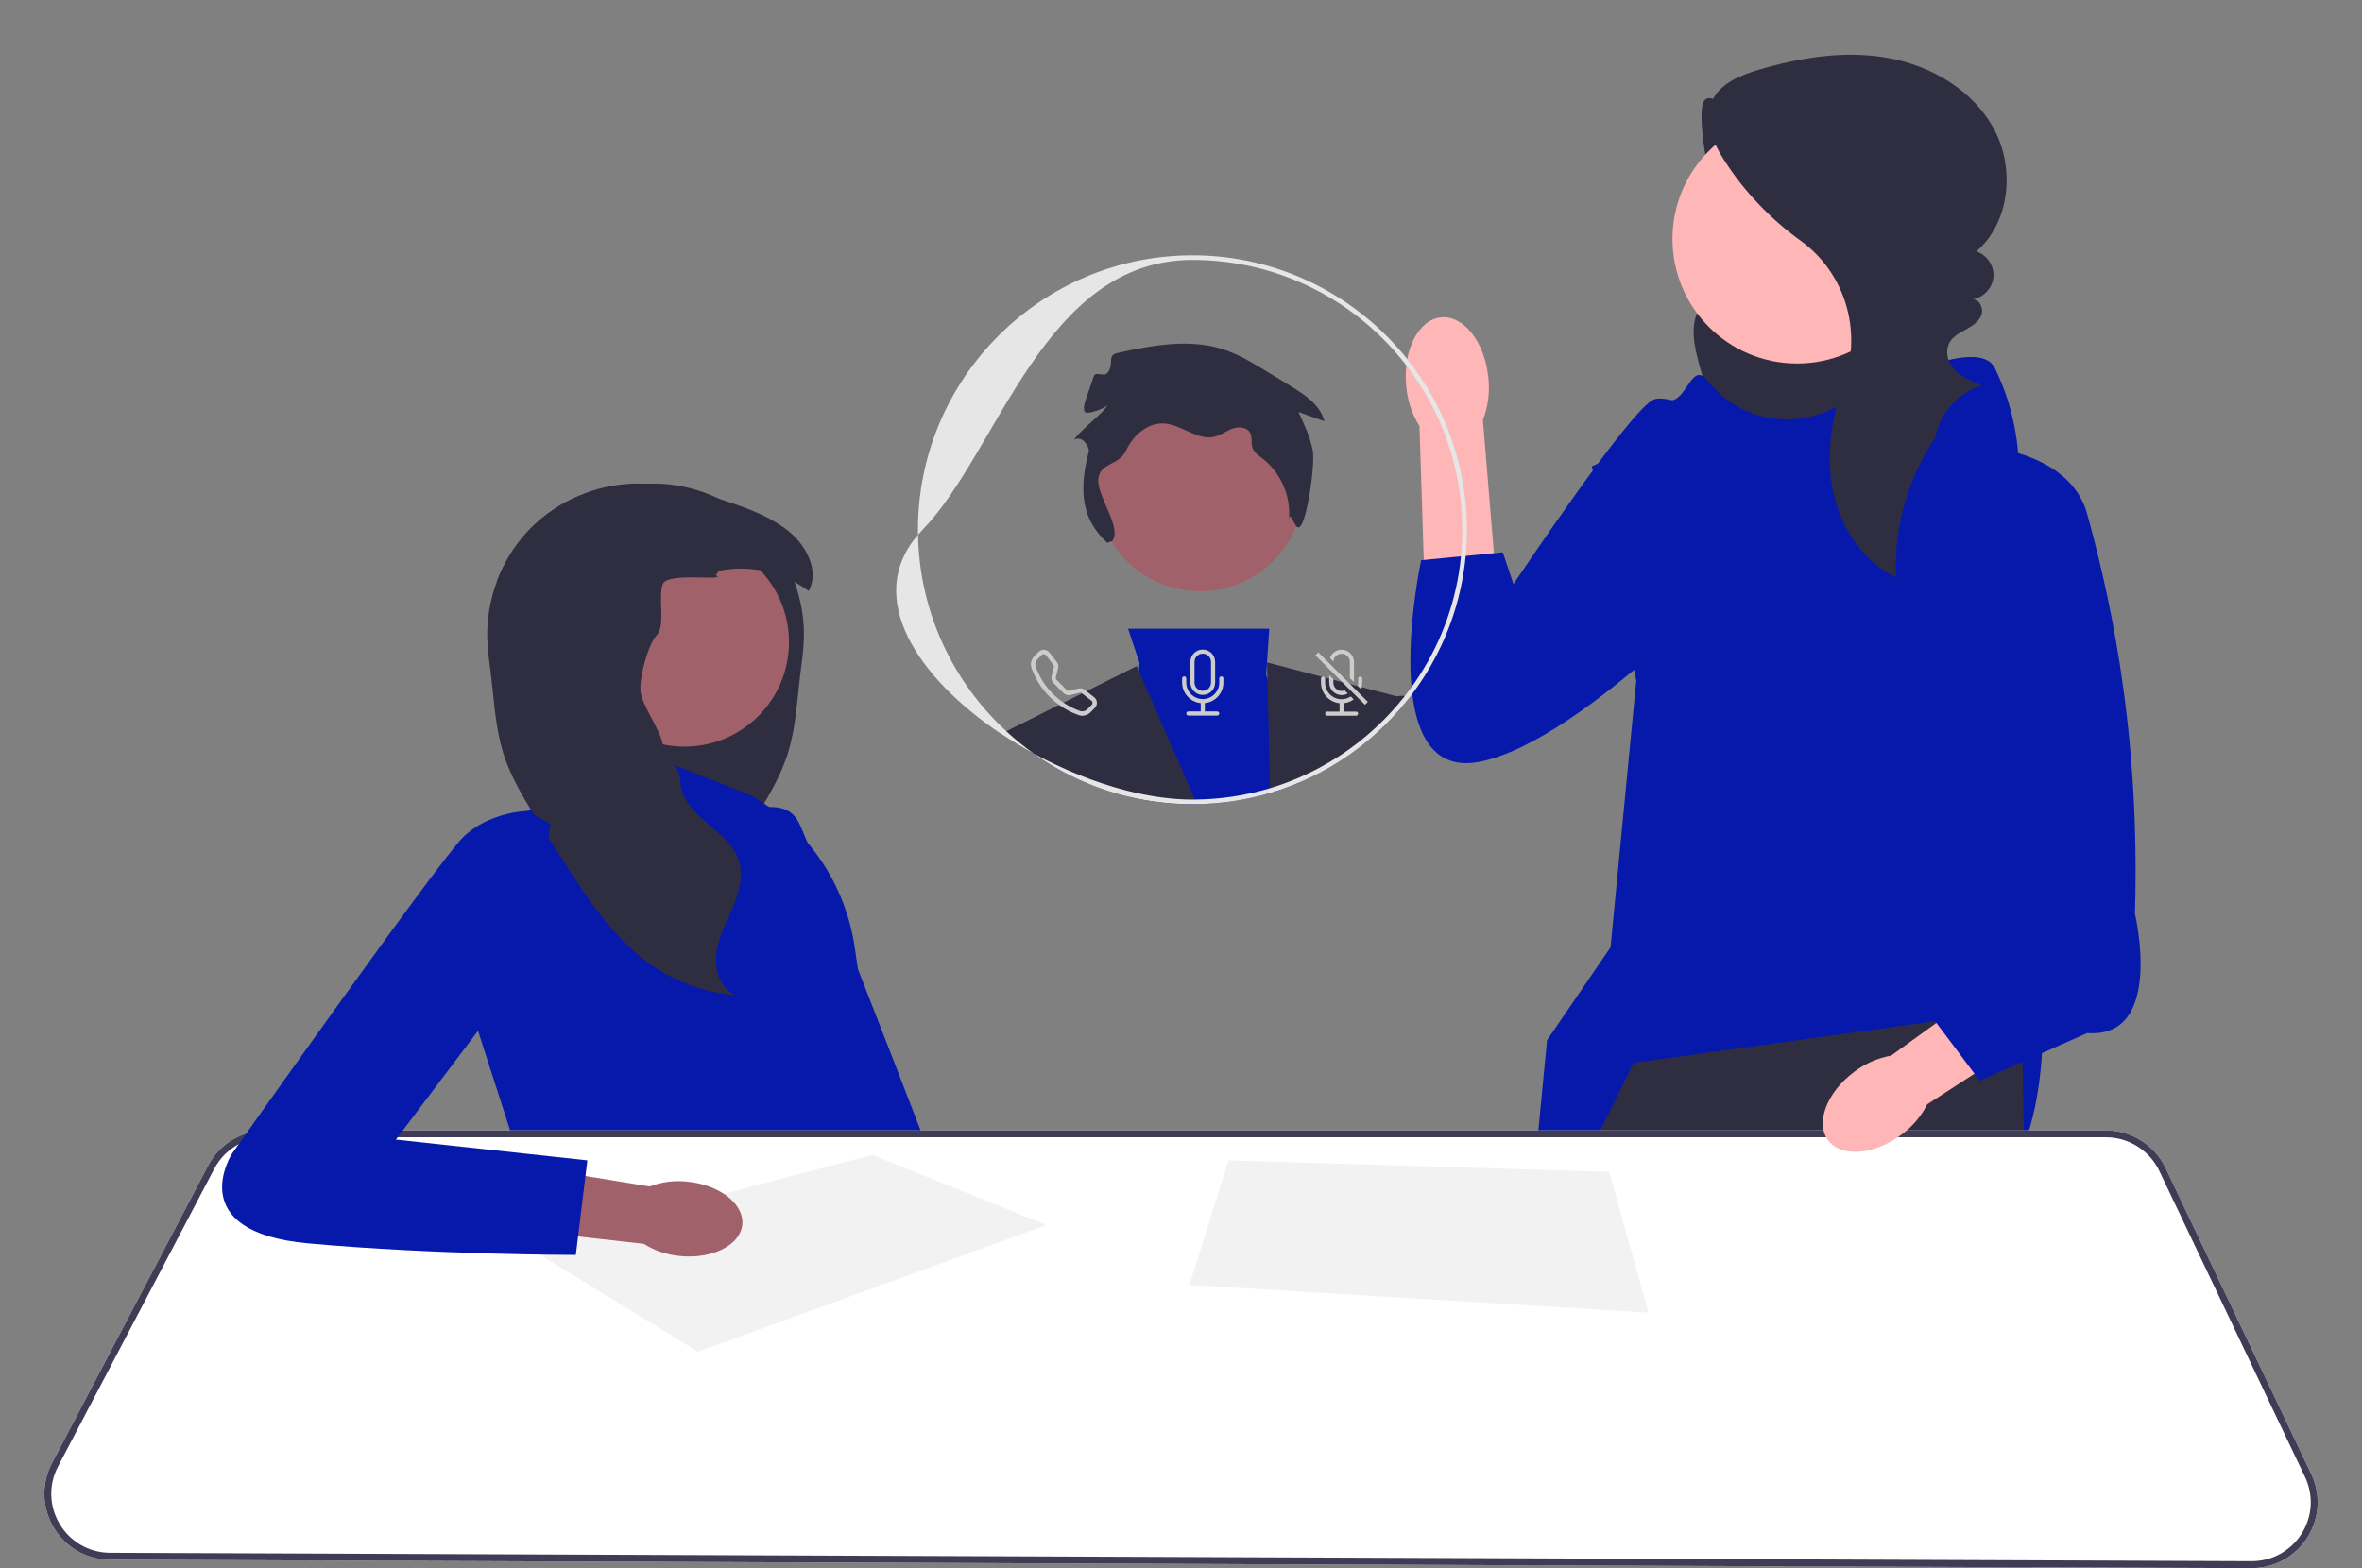
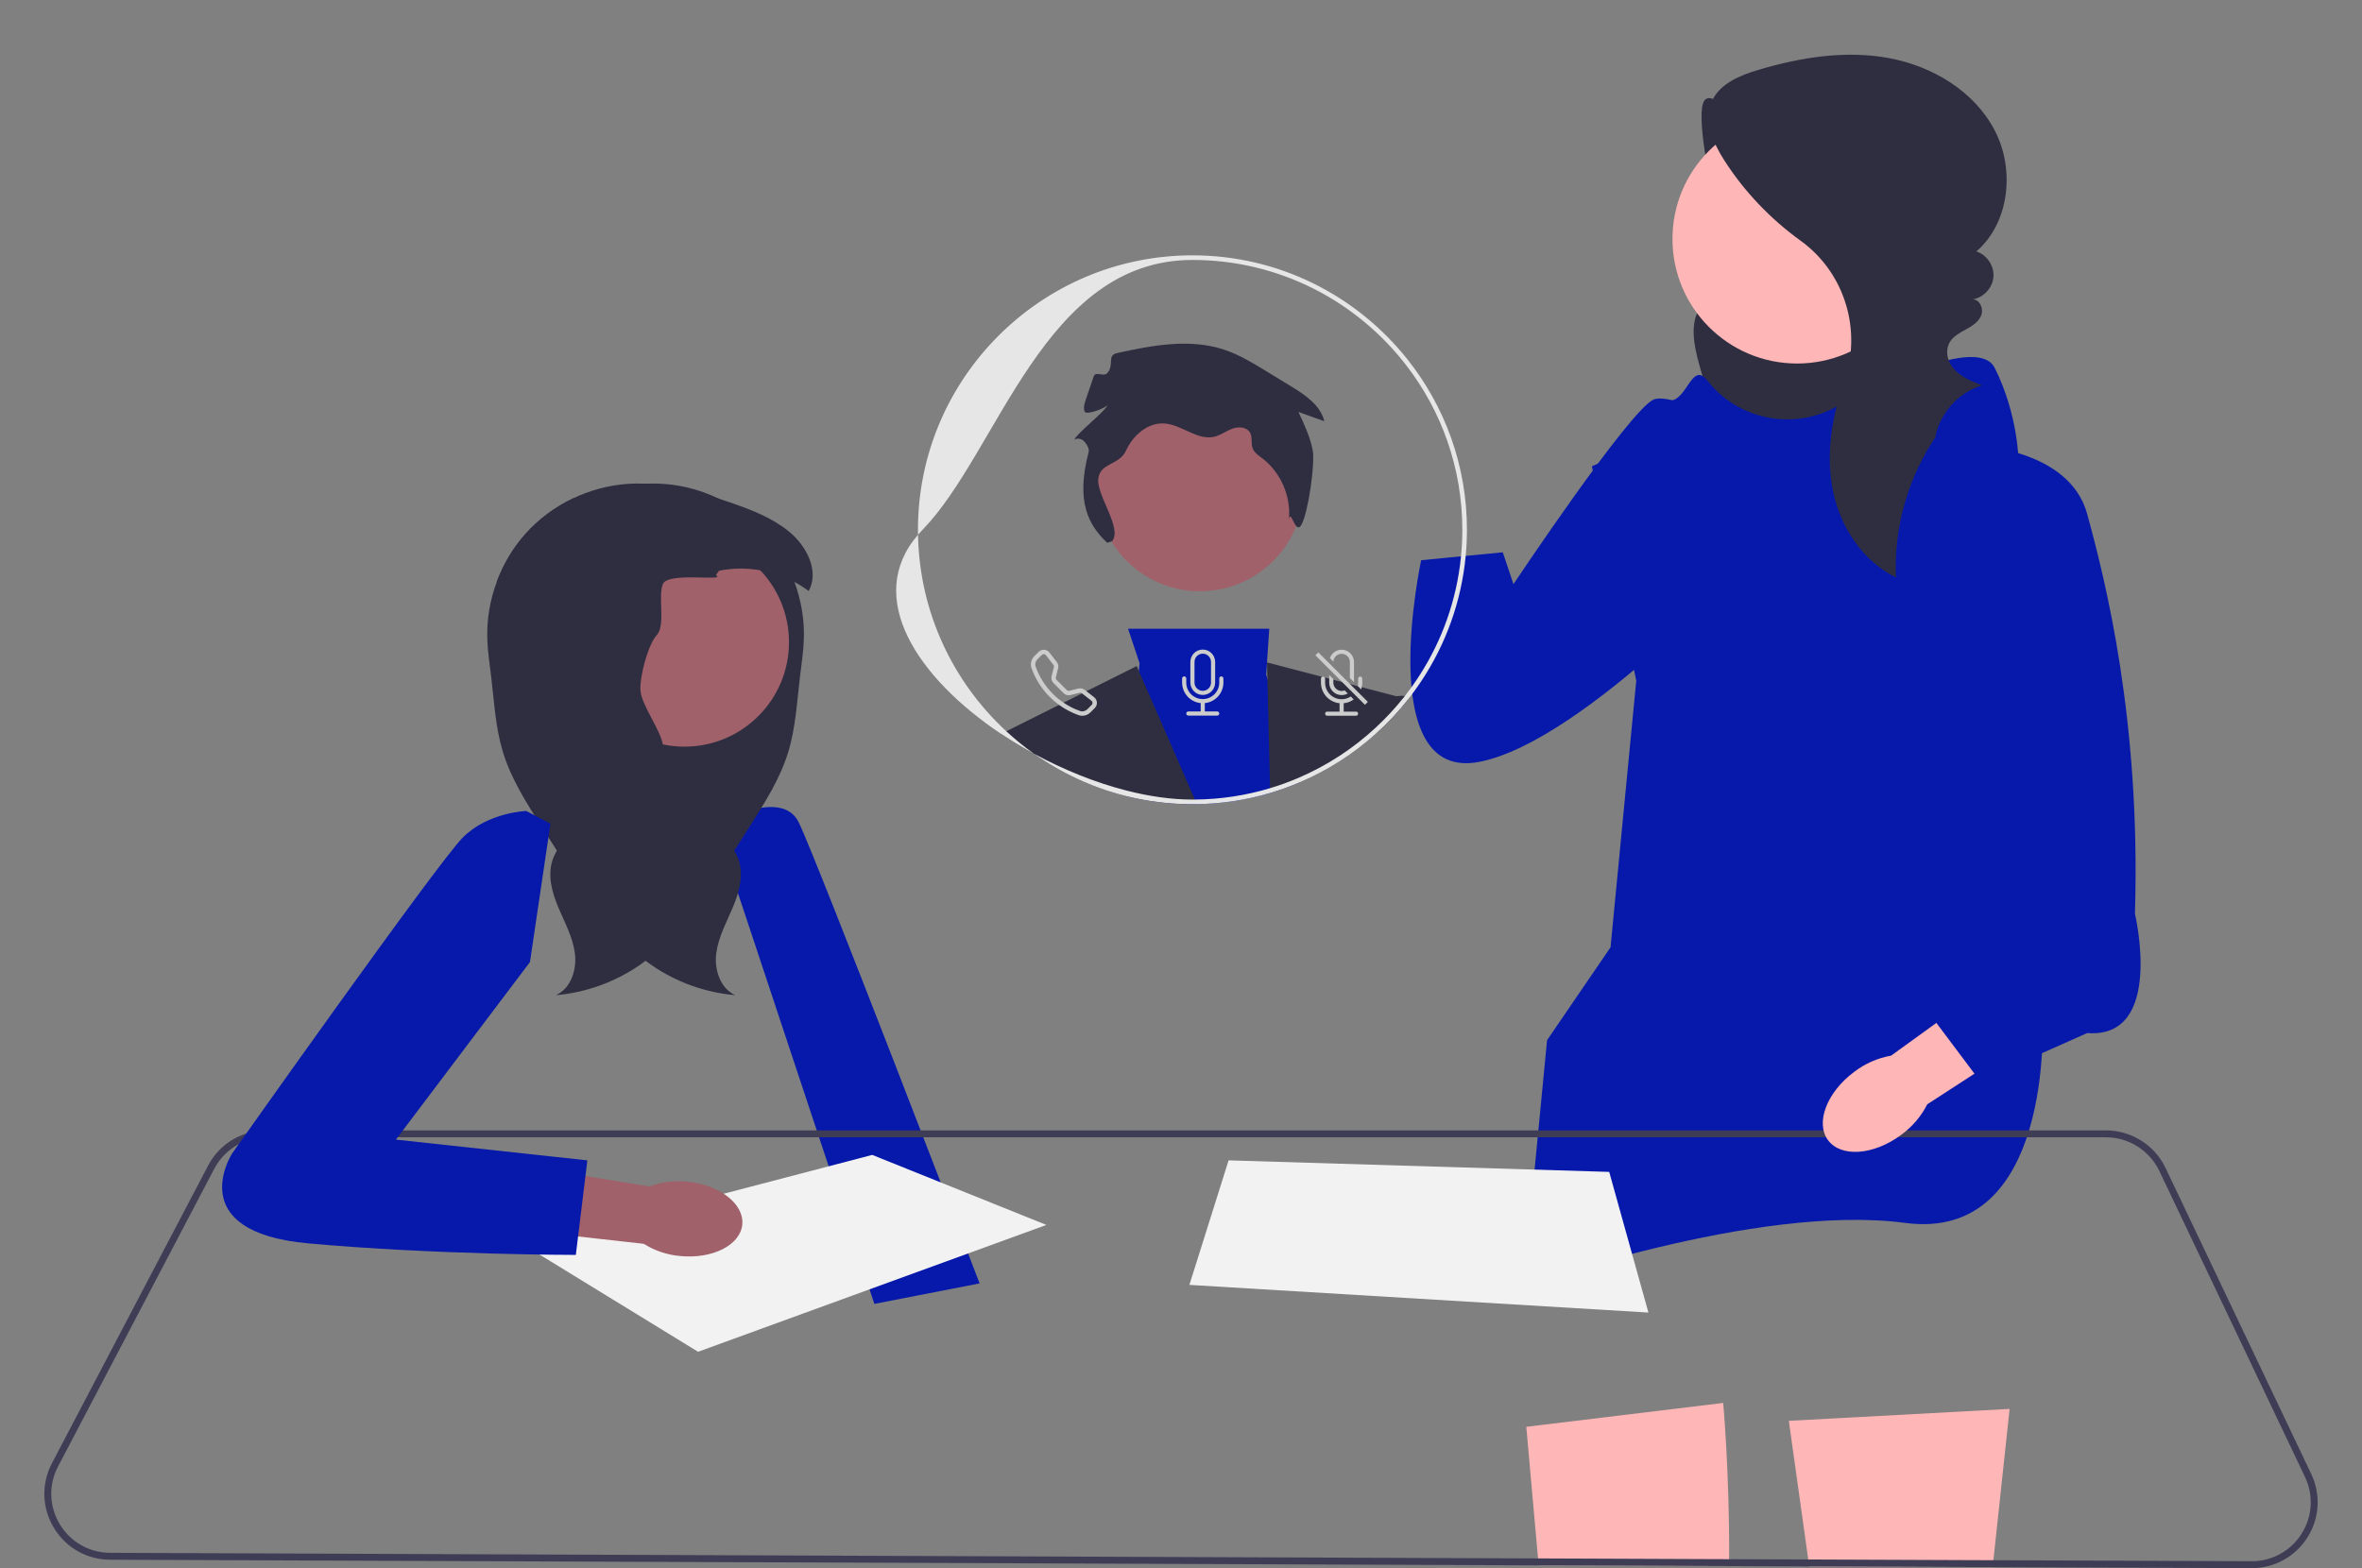
<svg xmlns="http://www.w3.org/2000/svg" width="100%" height="100%" viewBox="0 0 1024 680" version="1.1" xml:space="preserve" style="fill-rule:evenodd;clip-rule:evenodd;stroke-linejoin:round;stroke-miterlimit:2;">
  <rect x="0" y="0" width="1024" height="680" fill="#808080" stroke="none" />
  <g transform="matrix(1,0,0,1,19.22,23.73)">
    <path d="M741.278,25.355C733.832,29.539 721.815,12.989 719.091,21.084C716.368,29.18 722.964,61.844 726.367,69.678C728.058,73.572 730.449,77.133 732.109,81.041C733.769,84.948 734.659,89.441 733.192,93.425C730.639,100.358 722.213,103.179 718.035,109.272C713.17,116.369 715.135,125.929 717.41,134.228C719.37,141.381 721.459,148.598 725.233,154.983C729.007,161.368 734.697,166.928 741.807,169.04C750.859,171.73 760.534,168.534 769.26,164.925C777.65,161.455 785.95,157.522 793.086,151.909C800.222,146.296 806.176,138.845 808.67,130.115C811.799,119.165 809.185,107.182 803.768,97.164C798.35,87.147 790.336,78.802 782.113,70.923C768.264,57.653 753.526,45.311 738.03,34.007L741.278,25.355Z" style="fill:rgb(47,46,65);fill-rule:nonzero;" />
  </g>
  <g transform="matrix(1,0,0,1,19.22,23.73)">
    <path d="M852.012,587.22L844.982,652.83L844.662,655.83L765.132,655.52L764.712,652.51L756.292,592.39L852.012,587.22Z" style="fill:rgb(255,182,182);fill-rule:nonzero;" />
  </g>
  <g transform="matrix(1,0,0,1,19.22,23.73)">
    <path d="M730.412,652.38C730.412,653.37 730.402,654.37 730.392,655.38L647.832,655.06L647.563,652.05L642.472,594.98L727.842,584.63C727.842,584.63 730.592,614.9 730.412,652.38L730.412,652.38Z" style="fill:rgb(255,182,182);fill-rule:nonzero;" />
  </g>
  <g transform="matrix(1,0,0,1,19.22,23.73)">
    <path d="M721.223,141.579C734.338,158.099 757.459,162.887 776.119,153.053C802.755,139.017 839.121,122.93 845.548,135.785C855.896,156.481 855.896,176.566 855.896,176.566L866.244,417.769C866.244,417.769 871.418,515.159 806.743,506.563C742.068,497.967 641.174,534.185 641.174,534.185L651.48,427.33L678.999,387.042L690.147,271.458L670.925,178.47L694.208,168.122C694.208,168.122 696.795,150.013 704.556,150.013C712.317,150.013 714.191,132.617 721.015,141.315C721.083,141.402 721.153,141.49 721.223,141.579L721.223,141.579Z" style="fill:rgb(7,25,170);fill-rule:nonzero;" />
  </g>
  <g transform="matrix(1,0,0,1,19.22,23.73)">
-     <path d="M861.532,655.9L844.662,655.83L765.132,655.52L754.782,655.48L754.182,652.47L738.182,571.7L735.682,652.4L735.592,655.4L730.392,655.38L647.832,655.06L641.912,655.03L641.892,652.03L641.542,594.99L641.222,542.17L641.172,534.18L641.182,534.17L665.902,484.06L673.112,469.44L674.592,466.44L689.032,437.17L819.692,419.08L821.692,418.8L857.192,413.89L857.452,428.44L857.602,436.7L858.132,466.44L858.192,469.44L858.252,472.87L861.472,652.89L861.532,655.9Z" style="fill:rgb(47,46,65);fill-rule:nonzero;" />
-   </g>
+     </g>
  <g transform="matrix(1,0,0,1,19.22,23.73)">
    <circle cx="759.877" cy="79.879" r="54.028" style="fill:rgb(255,182,182);" />
  </g>
  <g transform="matrix(1,0,0,1,19.22,23.73)">
    <path d="M820.782,164.494C808.172,182.482 801.723,204.707 802.746,226.651C788.449,219.726 778.799,205.093 775.515,189.549C772.231,174.006 774.736,157.685 780.014,142.701C780.067,142.551 780.12,142.401 780.173,142.252C788.186,119.761 780.741,94.623 761.386,80.642C748.331,71.211 737.009,59.38 728.318,45.818C723.412,38.161 719.242,28.557 722.907,20.235C726.285,12.566 735.009,8.982 743.038,6.584C761.37,1.108 780.849,-2.008 799.666,1.457C818.483,4.922 836.597,15.743 845.491,32.684C854.384,49.625 852.054,72.745 837.619,85.304C842.172,86.776 845.393,91.602 845.006,96.371C844.62,101.14 840.663,105.383 835.933,106.102C839.019,105.993 840.841,110.058 839.74,112.943C838.64,115.829 835.802,117.621 833.094,119.106C829.237,121.222 824.962,123.434 824.946,128.974C824.939,131.195 825.731,133.351 827.025,135.156C830.161,139.531 835.225,141.501 840.099,143.351C829.79,146.388 821.569,155.602 819.723,166.19L820.782,164.494L820.782,164.494Z" style="fill:rgb(47,46,65);fill-rule:nonzero;" />
  </g>
  <g transform="matrix(1,0,0,1,19.22,23.73)">
-     <path id="uuid-949a288c-1385-4c96-9df8-4f861626eeb5-420" d="M590.399,143.593C588.924,128.124 595.711,114.825 605.555,113.888C615.399,112.952 624.572,124.731 626.045,140.205C626.718,146.379 625.903,152.623 623.668,158.417L629.087,224.036L598.24,225.923L596.172,161.034C592.883,155.765 590.903,149.784 590.399,143.593L590.399,143.593Z" style="fill:rgb(255,182,182);fill-rule:nonzero;" />
    <path d="M758.461,174.722C758.461,174.722 708.065,145.077 697.689,149.524C687.313,153.97 636.916,229.565 636.916,229.565L632.283,215.77L596.896,219.19C596.896,219.19 576.144,315.536 622.094,306.643C668.044,297.749 743.639,214.743 743.639,214.743L758.461,174.722L758.461,174.722Z" style="fill:rgb(7,25,170);fill-rule:nonzero;" />
  </g>
  <g transform="matrix(1,0,0,1,19.22,23.73)">
    <path d="M290.895,334.007C290.895,334.007 319.35,317.325 327.013,332.793C334.676,348.262 405.471,532.797 405.471,532.797L359.851,541.679L290.895,334.007L290.895,334.007Z" style="fill:rgb(7,25,170);fill-rule:nonzero;" />
  </g>
  <g transform="matrix(1,0,0,1,19.22,23.73)">
    <path d="M228.832,223.77L230.173,225.68C225.173,228.566 224.435,235.85 226.78,241.135C229.125,246.42 233.664,250.337 237.59,254.582C241.516,258.828 245.095,264.086 244.731,269.86C244.323,276.352 239.029,281.7 238.292,288.166C237.226,297.581 245.992,305.841 245.557,315.31C245.229,322.54 239.668,328.349 234.152,333.038C229.836,336.716 225.137,340.411 222.224,345.154C221.424,346.46 220.758,347.854 220.27,349.346C218.094,356.079 220.145,363.416 222.908,369.926C225.661,376.437 229.17,382.796 230.031,389.814C230.884,396.83 228.237,404.931 221.78,407.809C234.641,406.707 247.192,402.222 257.841,394.93C258.8,394.272 259.733,393.597 260.657,392.905C275.757,381.535 286.362,365.112 296.568,349.106C297.411,347.792 298.246,346.468 299.09,345.154C301.355,341.592 303.629,338.039 305.903,334.477C312.387,324.299 318.951,313.968 322.486,302.439C325.737,291.807 326.287,280.571 327.62,269.531C328.268,264.122 329.121,258.73 329.281,253.285C329.538,244.91 328.108,236.498 325.195,228.637C322.344,220.91 318.062,213.707 312.547,207.578C306.898,201.298 299.987,196.191 292.384,192.514C285.021,188.952 277.009,186.74 268.846,186.127C266.111,185.923 263.384,185.888 260.657,186.012C249.901,186.456 239.269,189.174 228.93,192.514C221.327,196.191 214.416,201.298 208.767,207.578C203.251,213.707 198.97,220.91 196.119,228.637C206.032,223.344 217.809,221.523 228.832,223.77Z" style="fill:rgb(47,46,65);fill-rule:nonzero;" />
  </g>
  <g transform="matrix(1,0,0,1,19.22,23.73)">
-     <path d="M305.918,320.94L254.918,300.94L253.627,320.94L208.918,327.94L187.918,422.94L206.918,481.94L348.918,485.94L343.918,465.94C343.918,465.94 366.918,439.94 352.918,397.94L351.364,387.251C347.298,359.303 330.516,334.816 305.918,320.94L305.918,320.94Z" style="fill:rgb(7,25,170);fill-rule:nonzero;" />
-   </g>
+     </g>
  <g transform="matrix(1,0,0,1,19.22,23.73)">
    <circle cx="277.533" cy="254.742" r="45.299" style="fill:rgb(160,97,106);" />
  </g>
  <g transform="matrix(1,0,0,1,19.22,23.73)">
    <path d="M192.033,253.285C192.193,258.73 193.046,264.122 193.694,269.531C195.026,280.572 195.577,291.807 198.828,302.439C202.363,313.968 208.927,324.299 215.411,334.478C217.685,338.039 219.959,341.592 222.224,345.154C223.068,346.468 223.902,347.792 224.746,349.106C234.952,365.112 245.557,381.535 260.657,392.905C261.581,393.597 262.513,394.272 263.473,394.93C274.122,402.222 286.673,406.707 299.534,407.809C293.077,404.931 290.43,396.83 291.283,389.814C292.144,382.796 295.653,376.437 298.406,369.926C301.168,363.416 303.22,356.079 301.044,349.346C300.556,347.854 299.889,346.46 299.09,345.154C296.177,340.411 291.478,336.716 287.161,333.039C281.645,328.349 276.085,322.54 275.757,315.31C275.321,305.841 269.273,309.012 268.207,299.597C267.47,293.131 258.845,282.108 258.436,275.615C258.072,269.842 261.616,255.879 265.542,251.633C269.468,247.388 265.862,234.713 268.207,229.428C270.552,224.143 296.141,228.566 291.141,225.68L292.482,223.77C303.505,221.523 315.282,223.344 325.195,228.637C327.353,229.783 329.414,231.089 331.368,232.563C336.084,223.948 330.489,213.014 322.877,206.805C315.424,200.712 306.24,197.195 297.127,194.095C295.555,193.562 293.974,193.029 292.384,192.514C282.045,189.174 271.413,186.456 260.657,186.012C257.93,185.888 255.203,185.923 252.468,186.127C244.305,186.74 236.293,188.952 228.93,192.514C221.327,196.191 214.416,201.298 208.767,207.578C203.251,213.707 198.97,220.91 196.119,228.637C193.206,236.498 191.776,244.91 192.033,253.285L192.033,253.285Z" style="fill:rgb(47,46,65);fill-rule:nonzero;" />
  </g>
  <g transform="matrix(1,0,0,1,19.22,23.73)">
-     <path d="M982.762,615.41L919.622,482.74C914.912,472.84 904.782,466.44 893.813,466.44L96.292,466.44C93.262,466.44 90.313,466.91 87.532,467.81C80.502,470.06 74.522,474.98 70.982,481.74L3.302,610.76C-1.378,619.67 -1.068,630.15 4.132,638.77C9.322,647.4 18.432,652.58 28.502,652.62L641.912,655.03L647.832,655.06L730.392,655.38L735.592,655.4L754.782,655.48L765.132,655.52L844.662,655.83L861.532,655.9L956.842,656.27L956.962,656.27C966.802,656.27 975.813,651.31 981.092,643C986.392,634.65 987.012,624.33 982.762,615.41L982.762,615.41Z" style="fill:white;fill-rule:nonzero;" />
-   </g>
+     </g>
  <g transform="matrix(1,0,0,1,19.22,23.73)">
    <path d="M982.762,615.41L919.622,482.74C914.912,472.84 904.782,466.44 893.813,466.44L96.292,466.44C93.262,466.44 90.313,466.91 87.532,467.81C80.502,470.06 74.522,474.98 70.982,481.74L3.302,610.76C-1.378,619.67 -1.068,630.15 4.132,638.77C9.322,647.4 18.432,652.58 28.502,652.62L641.912,655.03L647.832,655.06L730.392,655.38L735.592,655.4L754.782,655.48L765.132,655.52L844.662,655.83L861.532,655.9L956.842,656.27L956.962,656.27C966.802,656.27 975.813,651.31 981.092,643C986.392,634.65 987.012,624.33 982.762,615.41L982.762,615.41ZM978.563,641.39C973.832,648.84 965.772,653.27 956.962,653.27L956.852,653.27L861.472,652.89L844.982,652.83L764.712,652.51L754.182,652.47L735.682,652.4L730.412,652.38L647.563,652.05L641.892,652.03L28.512,649.62C19.502,649.58 11.342,644.95 6.702,637.23C2.052,629.51 1.772,620.13 5.962,612.15L73.642,483.14C76.082,478.49 79.802,474.81 84.252,472.44C87.882,470.5 92.002,469.44 96.292,469.44L893.813,469.44C903.632,469.44 912.692,475.17 916.912,484.03L980.052,616.69C983.862,624.69 983.302,633.92 978.562,641.39L978.563,641.39Z" style="fill:rgb(63,61,86);fill-rule:nonzero;" />
  </g>
  <g transform="matrix(1,0,0,1,19.22,23.73)">
    <path d="M283.418,562.44L434.418,507.44L358.918,477.074L208.418,516.44L283.418,562.44Z" style="fill:rgb(242,242,242);fill-rule:nonzero;" />
  </g>
  <g transform="matrix(1,0,0,1,19.22,23.73)">
    <path d="M513.418,479.44L496.418,533.44L695.418,545.44L678.418,484.44L513.418,479.44Z" style="fill:rgb(242,242,242);fill-rule:nonzero;" />
  </g>
  <g id="uuid-bc099db1-a2ce-4512-8b55-449b58adbd20-421" transform="matrix(1,0,0,1,19.22,23.73)">
    <path d="M278.846,488.677C292.837,490.064 303.463,498.408 302.578,507.312C301.694,516.217 289.635,522.308 275.639,520.918C270.041,520.439 264.638,518.627 259.883,515.633L200.675,509.005L204.377,481.287L262.353,490.763C267.605,488.76 273.26,488.045 278.846,488.677L278.846,488.677Z" style="fill:rgb(160,97,106);fill-rule:nonzero;" />
  </g>
  <g transform="matrix(1,0,0,1,19.22,23.73)">
    <path d="M219.418,333.44L208.918,327.94C208.918,327.94 192.418,328.44 181.418,339.44C170.418,350.44 81.418,476.44 81.418,476.44C81.418,476.44 59.418,510.44 114.418,515.44C169.418,520.44 230.418,520.44 230.418,520.44L235.418,479.44L152.418,470.44L210.54,393.44L219.418,333.44Z" style="fill:rgb(7,25,170);fill-rule:nonzero;" />
  </g>
  <g transform="matrix(1,0,0,1,19.22,23.73)">
    <g>
      <g>
        <path d="M531.448,320.12C521.358,323.11 510.698,324.8 499.688,324.96C499.038,324.98 498.388,324.99 497.738,324.99C487.778,324.99 478.108,323.76 468.858,321.44L469.098,319.07L474.478,267.18L474.818,263.86L469.828,248.89L531.048,248.89L530.068,263.52L529.708,268.85L530.238,270.54L543.738,313.56L544.338,315.48C540.158,317.27 535.858,318.82 531.448,320.12L531.448,320.12Z" style="fill:rgb(7,25,170);fill-rule:nonzero;" />
        <path d="M468.858,321.44C454.328,317.81 440.848,311.49 428.978,303.06C424.088,300.41 419.338,297.54 414.788,294.5L417.038,293.37L473.568,265.1L474.478,267.18L498.818,322.98L499.688,324.96C499.038,324.98 498.388,324.99 497.738,324.99C487.778,324.99 478.108,323.76 468.858,321.44L468.858,321.44Z" style="fill:rgb(47,46,65);fill-rule:nonzero;" />
        <path d="M592.018,278.52C591.768,278.86 591.508,279.19 591.248,279.52C587.028,284.88 582.348,289.86 577.288,294.41L577.248,291.74L577.108,281.91C577.108,281.91 581.148,278.96 586.138,278.19C587.328,278 588.578,277.94 589.838,278.08C590.568,278.15 591.288,278.29 592.018,278.52L592.018,278.52Z" style="fill:rgb(47,46,65);fill-rule:nonzero;" />
        <path d="M577.288,294.41C567.608,303.14 556.488,310.3 544.338,315.48C540.158,317.27 535.858,318.82 531.448,320.12L531.398,318.05L530.238,270.54L530.068,263.52L586.138,278.19L589.118,278.97L591.248,279.52C587.028,284.88 582.348,289.86 577.288,294.41L577.288,294.41Z" style="fill:rgb(47,46,65);fill-rule:nonzero;" />
        <circle cx="501.015" cy="187.758" r="44.91" style="fill:rgb(160,97,106);" />
      </g>
      <path d="M531.402,318.05C521.063,321.17 510.132,322.88 498.822,322.98L499.692,324.96C510.702,324.8 521.362,323.11 531.452,320.12L531.402,318.05L531.402,318.05ZM417.042,293.37C393.992,272.07 379.362,241.79 378.772,208.15C355.242,235.39 378.622,270.35 414.792,294.5C419.342,297.54 424.092,300.41 428.982,303.06C424.792,300.09 420.802,296.85 417.042,293.37L417.042,293.37ZM590.862,131.98C569.042,104.58 535.412,86.99 497.742,86.99C432.132,86.99 378.742,140.37 378.742,205.99C378.742,206.71 378.752,207.43 378.772,208.15C379.392,207.42 380.052,206.7 380.742,205.99C413.742,171.99 433.232,88.99 497.742,88.99C535.452,88.99 569.052,106.92 590.462,134.71C605.682,154.45 614.742,179.18 614.742,205.99C614.742,209.88 614.552,213.73 614.172,217.52C613.932,220.04 613.602,222.54 613.192,225.01C610.212,243.16 603.042,259.93 592.712,274.26C591.782,275.56 590.822,276.83 589.842,278.08C589.602,278.38 589.372,278.68 589.122,278.97C585.482,283.52 581.512,287.79 577.252,291.74C567.482,300.82 556.162,308.24 543.742,313.56C539.742,315.29 535.622,316.79 531.402,318.05C521.063,321.17 510.132,322.88 498.822,322.98C498.462,322.99 498.102,322.99 497.742,322.99C488.682,322.99 478.972,321.6 469.102,319.07C455.622,315.62 441.832,310.06 428.982,303.06C440.852,311.49 454.332,317.81 468.862,321.44C478.112,323.76 487.782,324.99 497.742,324.99C498.392,324.99 499.042,324.98 499.692,324.96C510.702,324.8 521.362,323.11 531.452,320.12C535.862,318.82 540.162,317.27 544.342,315.48C556.492,310.3 567.612,303.14 577.292,294.41C582.352,289.86 587.032,284.88 591.252,279.52C591.512,279.19 591.772,278.86 592.022,278.52C592.362,278.08 592.702,277.63 593.032,277.18C604.342,262.11 612.142,244.27 615.242,224.88C615.642,222.39 615.962,219.87 616.202,217.32C616.563,213.59 616.742,209.81 616.742,205.99C616.742,178.04 607.063,152.31 590.862,131.98L590.862,131.98Z" style="fill:rgb(230,230,230);fill-rule:nonzero;" />
    </g>
    <path d="M460.792,211.649C452.711,204.025 447.076,193.92 452.715,172.378C453.134,170.774 452.009,169.053 450.923,167.801C449.836,166.548 447.787,165.967 446.497,167.008C447.416,164.304 460,154.644 460.918,151.94C459.846,153.363 451.663,156.413 451.007,154.756C450.351,153.1 450.926,151.238 451.503,149.552L454.938,139.501C455.801,136.973 459.21,139.994 460.918,137.94C463.979,134.261 460.486,130.382 465.16,129.351C480.456,125.974 496.672,122.958 511.532,127.914C518.023,130.078 523.926,133.674 529.766,137.24L540.451,143.766C546.581,147.509 553.239,151.95 554.918,158.933L543.698,154.923C546.198,160.245 548.719,165.632 549.862,171.399C551.005,177.166 547.913,198.881 544.918,203.94C542.287,208.384 540.424,196.448 539.559,201.54C540.55,191.537 536.047,181.162 528.065,175.053C526.428,173.8 524.561,172.595 523.833,170.666C523.021,168.515 523.835,165.929 522.726,163.915C521.348,161.41 517.747,161.172 515.063,162.155C512.379,163.137 510.032,164.985 507.251,165.647C499.879,167.402 493.172,160.432 485.612,159.907C478.409,159.408 471.967,165.046 468.972,171.615C465.977,178.184 457.693,176.762 456.918,183.94C456.144,191.118 467.454,205.323 462.918,210.94L460.792,211.649Z" style="fill:rgb(47,46,65);fill-rule:nonzero;" />
    <path d="M455.122,278.61L451.772,276L450.992,275.4C450.242,274.81 449.252,274.61 448.322,274.84L444.402,275.82C443.992,275.92 443.552,275.8 443.252,275.5L438.852,271.1C438.552,270.8 438.432,270.36 438.532,269.95L439.512,266.03C439.752,265.1 439.542,264.12 438.952,263.36L435.742,259.23C435.662,259.13 435.572,259.03 435.482,258.94C434.262,257.72 432.292,257.72 431.072,258.94L429.222,260.79C427.892,262.11 427.313,264.1 427.962,265.94C429.622,270.66 432.322,274.95 435.872,278.48C437.132,279.74 438.482,280.9 439.912,281.94C442.512,283.82 445.372,285.32 448.412,286.39C450.262,287.04 452.242,286.46 453.563,285.14L455.412,283.28C456.742,281.96 456.602,279.77 455.122,278.61ZM454.063,281.94L452.212,283.79C451.342,284.65 450.122,284.97 449.042,284.59C446.492,283.7 444.082,282.48 441.852,280.96C440.192,279.85 438.642,278.56 437.222,277.13C433.882,273.8 431.332,269.76 429.762,265.31C429.382,264.23 429.702,263.01 430.563,262.14L432.422,260.29C432.452,260.25 432.492,260.22 432.532,260.19C433.062,259.78 433.822,259.87 434.232,260.4L437.442,264.53C437.672,264.82 437.752,265.21 437.662,265.57L436.682,269.49C436.412,270.55 436.732,271.68 437.502,272.45L441.902,276.85C442.672,277.63 443.802,277.94 444.862,277.67L448.782,276.69C449.142,276.6 449.532,276.68 449.822,276.91L449.872,276.95L453.952,280.12C453.992,280.15 454.032,280.19 454.063,280.22C454.542,280.7 454.542,281.46 454.063,281.94L454.063,281.94Z" style="fill:rgb(204,204,204);fill-rule:nonzero;" />
    <g>
      <path d="M494.16,269.572C494.654,269.572 495.055,269.973 495.055,270.467L495.055,272.256C495.055,276.21 498.259,279.414 502.213,279.414C506.166,279.414 509.371,276.21 509.371,272.256L509.371,270.467C509.371,269.973 509.772,269.572 510.266,269.572C510.76,269.572 511.16,269.973 511.16,270.467L511.16,272.256C511.161,276.851 507.68,280.7 503.108,281.159L503.108,284.783L508.476,284.783C508.97,284.783 509.371,285.184 509.371,285.678C509.371,286.172 508.97,286.573 508.476,286.573L495.949,286.573C495.455,286.573 495.055,286.172 495.055,285.678C495.055,285.184 495.455,284.783 495.949,284.783L501.318,284.783L501.318,281.159C496.746,280.7 493.265,276.851 493.265,272.256L493.265,270.467C493.265,269.973 493.666,269.572 494.16,269.572Z" style="fill:rgb(204,204,204);fill-rule:nonzero;" />
      <path d="M502.212,257.94C499.252,257.94 496.842,260.34 496.842,263.31L496.842,272.26C496.842,275.22 499.252,277.62 502.212,277.62C505.182,277.62 507.582,275.22 507.582,272.26L507.582,263.31C507.582,260.34 505.182,257.94 502.212,257.94ZM505.792,272.26C505.792,274.23 504.192,275.84 502.212,275.84C500.232,275.84 498.632,274.23 498.632,272.26L498.632,263.31C498.632,261.33 500.232,259.73 502.212,259.73C504.192,259.73 505.792,261.33 505.792,263.31L505.792,272.26Z" style="fill:rgb(204,204,204);fill-rule:nonzero;" />
    </g>
    <g>
      <path d="M564.142,258.29C561.332,257.34 558.282,258.84 557.332,261.65L558.842,263.16C558.942,261.26 560.522,259.77 562.432,259.78C564.402,259.79 566.002,261.4 565.992,263.37L565.992,270.31L567.782,272.1L567.782,263.37C567.782,261.08 566.313,259.03 564.142,258.29L564.142,258.29ZM568.682,284.85L563.313,284.85L563.313,281.22C564.882,281.07 566.382,280.5 567.662,279.57L566.372,278.28C565.242,279.04 563.882,279.48 562.412,279.48C558.462,279.48 555.252,276.27 555.252,272.32L555.252,270.53C555.252,270.37 555.212,270.21 555.122,270.08C554.972,269.82 554.692,269.64 554.362,269.64C554.202,269.64 554.052,269.68 553.922,269.76C553.652,269.91 553.462,270.2 553.462,270.53L553.462,272.32C553.462,276.91 556.952,280.76 561.522,281.22L561.522,284.85L556.152,284.85C555.652,284.85 555.252,285.25 555.252,285.74C555.252,286.24 555.652,286.64 556.152,286.64L568.682,286.64C569.172,286.64 569.572,286.24 569.572,285.74C569.572,285.25 569.172,284.85 568.682,284.85L568.682,284.85ZM570.472,269.64C569.972,269.64 569.572,270.04 569.572,270.53L569.572,272.32C569.572,272.8 569.522,273.28 569.432,273.75L569.522,273.84L570.882,275.21C570.982,274.9 571.072,274.59 571.142,274.27C571.292,273.64 571.362,272.99 571.362,272.32L571.362,270.53C571.362,270.04 570.962,269.64 570.472,269.64L570.472,269.64Z" style="fill:rgb(204,204,204);fill-rule:nonzero;" />
      <path d="M566.102,272.95L552.313,259.16L551.042,260.43L562.662,272.05L572.522,281.9L573.782,280.63L566.102,272.95ZM563.732,275.65C561.902,276.38 559.822,275.48 559.092,273.64C558.922,273.22 558.832,272.77 558.832,272.32L558.832,270.75L557.042,268.96L557.042,272.32C557.042,275.28 559.452,277.69 562.412,277.69C563.342,277.69 564.262,277.45 565.072,276.99L563.732,275.65Z" style="fill:rgb(204,204,204);fill-rule:nonzero;" />
    </g>
  </g>
  <g id="uuid-cb65f836-e7d9-440e-b153-5c66ba7afb8d-422" transform="matrix(1,0,0,1,19.22,23.73)">
    <path d="M804.947,468.419C793.076,477.234 778.905,478.254 773.296,470.698C767.687,463.143 772.765,449.874 784.641,441.058C789.337,437.471 794.823,435.06 800.642,434.028L851.411,397.314L868.133,421.505L816.308,455.131C813.636,460.404 809.74,464.96 804.947,468.419L804.947,468.419Z" style="fill:rgb(255,182,182);fill-rule:nonzero;" />
  </g>
  <g transform="matrix(1,0,0,1,19.22,23.73)">
    <path d="M836.932,169.416C836.932,169.416 877.886,170.709 885.647,199.166C893.408,227.624 908.93,288.279 906.343,372.496C906.343,372.496 919.278,426.824 885.647,424.237L839.081,444.933L808.036,403.541L833.907,372.496L836.932,169.416L836.932,169.416Z" style="fill:rgb(7,25,170);fill-rule:nonzero;" />
  </g>
</svg>